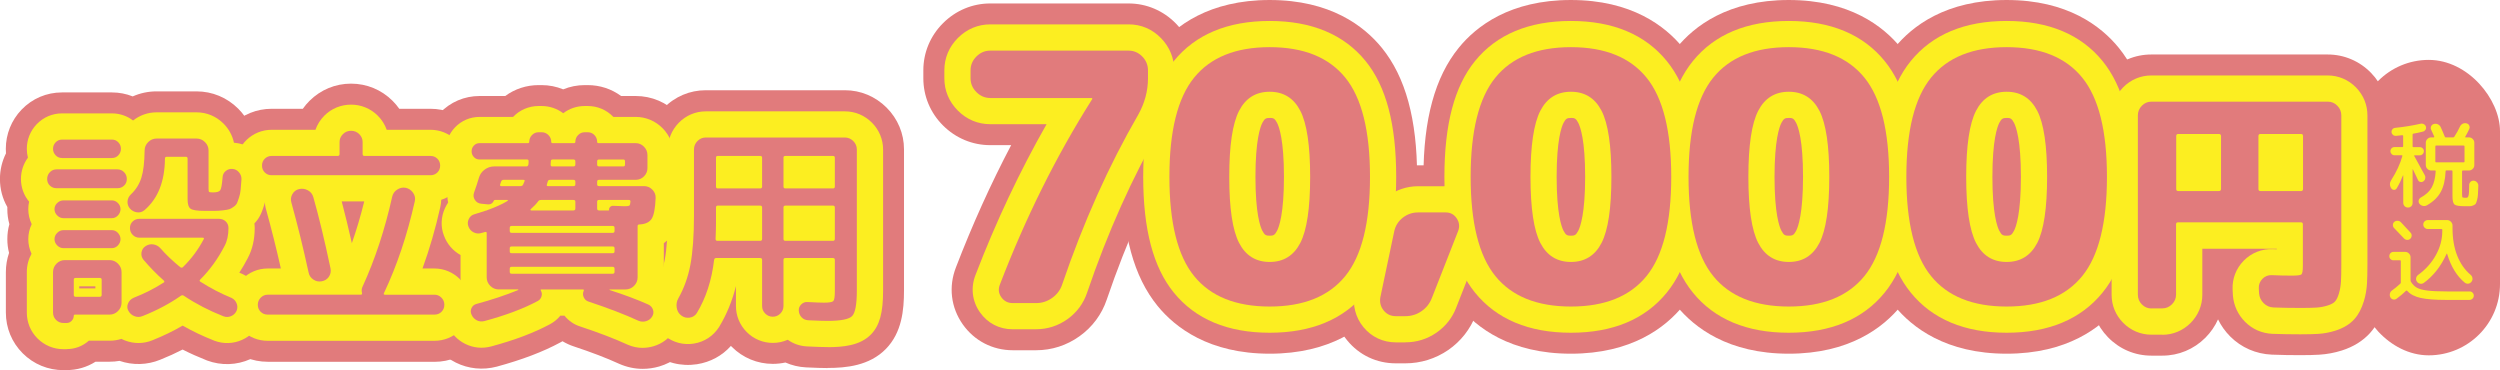
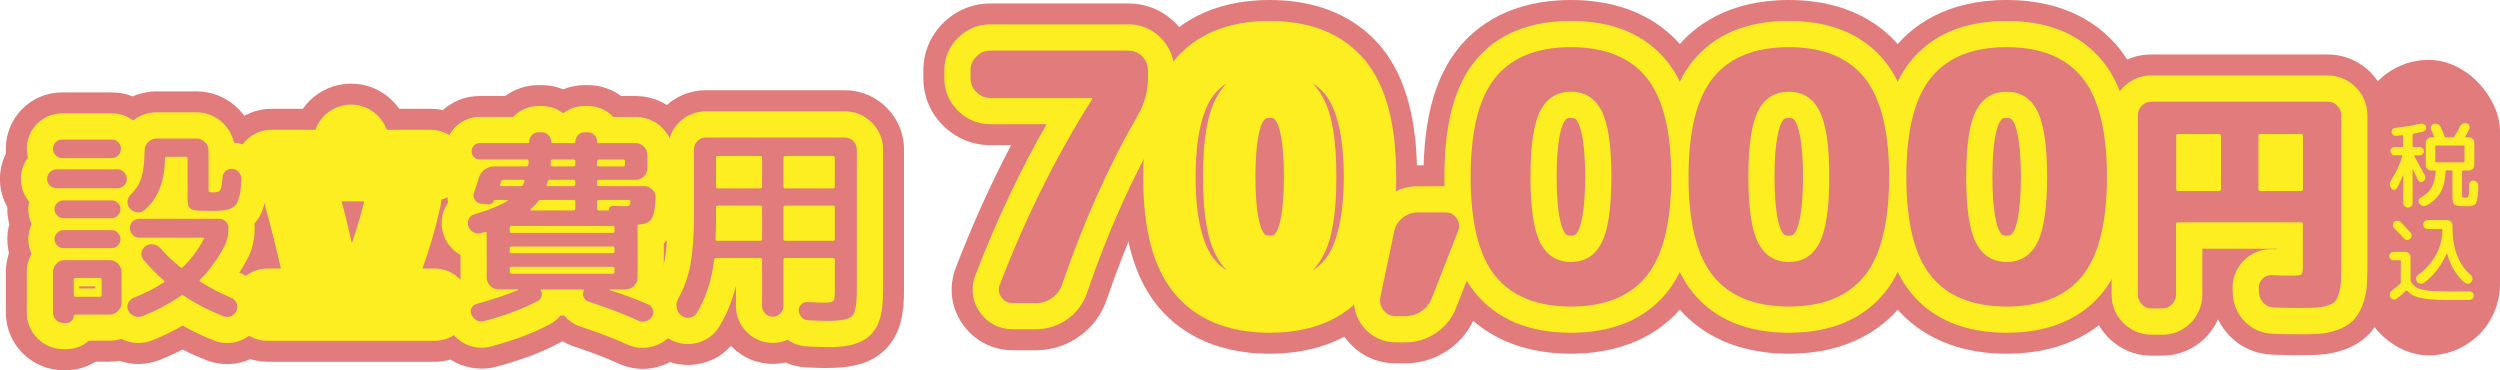
<svg xmlns="http://www.w3.org/2000/svg" id="_レイヤー_2" viewBox="0 0 477.1 70.64">
  <defs>
    <style>.cls-1{fill:#fcee21;}.cls-2{fill:#e17b7c;}</style>
  </defs>
  <g id="_レイヤー_2-2">
    <rect class="cls-2" x="449.9" y="11.43" width="27.2" height="56.38" rx="13.6" ry="13.6" />
    <path class="cls-2" d="m12.72,70.64h-.6c-2.95,0-5.71-1.14-7.79-3.22-2.07-2.07-3.21-4.83-3.21-7.78v-7.72c0-1.26.21-2.49.61-3.66-.22-.85-.33-1.73-.33-2.62,0-.98.13-1.94.39-2.86-.26-.92-.39-1.88-.39-2.86,0-.14,0-.27,0-.41-.92-1.6-1.41-3.43-1.41-5.35,0-1.72.4-3.39,1.15-4.89-.02-.29-.03-.58-.03-.87,0-2.8,1.07-5.46,3.01-7.48,2.04-2.12,4.78-3.28,7.71-3.28h9.52c1.39,0,2.73.26,3.98.76,1.42-.63,2.96-.96,4.54-.96h7.64c2.99,0,5.82,1.17,7.96,3.31.9.91,1.64,1.93,2.18,3.04,1.96.65,3.69,1.86,5.01,3.51,1.69,2.11,2.54,4.75,2.4,7.45,0,.04,0,.09,0,.13-.06.94-.13,1.71-.19,2.3-.12,1.12-.35,2.22-.68,3.26-.23.71-.44,1.28-.65,1.78-.26.61-.57,1.2-.95,1.75-.06,2.5-.59,4.79-1.6,6.82,1.02,1,1.84,2.19,2.41,3.52,1.13,2.64,1.18,5.56.14,8.23-.05.14-.11.27-.17.4-1.11,2.5-3.1,4.49-5.6,5.6-2.62,1.17-5.55,1.26-8.25.26-.06-.02-.12-.04-.17-.07-1.54-.61-3.05-1.28-4.5-2.02-1.36.7-2.79,1.35-4.27,1.94-2.49,1.02-5.23,1.09-7.77.22-.62.11-1.25.16-1.9.16h-2.68c-1.64,1.04-3.53,1.6-5.52,1.6Zm27.03-6.88c-.06.04-.11.08-.17.12.06-.04.11-.08.17-.12Zm-34.67-3.53h0s0,0,0,0Zm11.09-36.91h.85c-.14-.14-.28-.27-.43-.4-.15.13-.29.26-.43.4Z" />
    <path class="cls-2" d="m82.92,69.04h-31.84c-2.92,0-5.65-1.13-7.7-3.17-2.05-2.05-3.18-4.79-3.18-7.71s1.13-5.66,3.19-7.72c1.47-1.47,3.27-2.47,5.23-2.92-.52-2.1-1.06-4.18-1.62-6.21-.98-.49-1.9-1.13-2.71-1.91-2.13-2.05-3.3-4.82-3.3-7.8s1.17-5.75,3.29-7.79c2.05-1.97,4.73-3.05,7.55-3.05h5.96c.38-.54.8-1.05,1.28-1.52,2.12-2.11,4.93-3.28,7.92-3.28s5.8,1.16,7.92,3.27c.48.48.91.99,1.29,1.53h5.96c2.83,0,5.5,1.08,7.53,3.03,0,0,.01.01.02.02,2.12,2.05,3.29,4.82,3.29,7.79s-1.17,5.75-3.3,7.8c-.58.55-1.2,1.04-1.87,1.45-.53,2.34-1.14,4.63-1.81,6.84,1.7.51,3.27,1.44,4.57,2.74,2.07,2.08,3.2,4.82,3.2,7.73s-1.13,5.66-3.18,7.71c-2.05,2.05-4.79,3.18-7.7,3.18Zm-1.58-9.12s0,0,0,0c0,0,0,0,0,0Z" />
    <path class="cls-2" d="m122.65,70.39c-1.54,0-3.06-.33-4.51-.97-.03-.01-.06-.03-.09-.04-2.29-1.05-5.16-2.15-8.51-3.26-.77-.25-1.51-.59-2.19-1-.15.09-.3.17-.45.25-3.28,1.77-7.25,3.28-12.1,4.6-2.66.7-5.42.42-7.82-.78-2.28-1.14-4.05-2.96-5.12-5.29-1.35-2.84-1.36-6.08-.02-8.93.52-1.11,1.21-2.09,2.04-2.93v-1.34c-1.28-1.16-2.27-2.61-2.9-4.27-1.06-2.77-.94-5.78.34-8.48.02-.04.04-.08.06-.12-.07-1.41.15-2.85.66-4.23,0-.03.02-.05.03-.08-.7-1.43-1.07-3.01-1.07-4.64,0-2.74,1.04-5.33,2.93-7.31,2.01-2.1,4.7-3.25,7.59-3.25h4.9c1.83-1.35,4.04-2.08,6.38-2.08h.56c1.44,0,2.83.28,4.12.81,1.29-.53,2.68-.81,4.12-.81h.56c2.33,0,4.54.73,6.37,2.08h2.79c3.04,0,5.89,1.21,8.03,3.4,2.08,2.14,3.21,4.93,3.21,7.88v2.42c1.11,1.86,1.65,3.98,1.55,6.18-.15,3.69-.82,6.3-2.17,8.41-.3.48-.72,1.04-1.26,1.62v3.96c1.13,1.16,1.99,2.57,2.5,4.16.96,2.96.55,6.18-1.1,8.84-1.45,2.31-3.67,3.98-6.28,4.75-1.04.3-2.1.45-3.14.45Zm-29.65-3.63s0,0,0,0c0,0,0,0,0,0Z" />
    <path class="cls-2" d="m157.92,70.24c-.91,0-2.21-.04-4.1-.13-1.39-.07-2.71-.39-3.93-.93-.78.17-1.59.26-2.41.26-2.94,0-5.71-1.15-7.8-3.23-.07-.07-.13-.13-.19-.2-1.67,1.88-3.92,3.1-6.48,3.5,0,0,0,0,0,0-3.06.47-6.08-.31-8.53-2.2-2.3-1.79-3.81-4.37-4.24-7.28-.39-2.58.07-5.15,1.32-7.42.02-.04.04-.07.06-.11.6-1.05,1.03-2.29,1.3-3.69.24-1.26.52-3.63.52-7.78v-12.52c0-2.95,1.14-5.74,3.2-7.87,2.14-2.21,5-3.42,8.04-3.42h26.56c3,0,5.82,1.18,7.96,3.32,2.14,2.14,3.32,4.97,3.32,7.96v26.92c0,3.77-.41,8.05-3.46,11.17-3.15,3.22-7.6,3.63-11.14,3.63Zm-26.3-9.62h0,0Z" />
    <path class="cls-2" d="m197.76,66.84h-4.49c-3.84,0-7.32-1.8-9.53-4.93-2.28-3.23-2.75-7.2-1.3-10.91,3.12-8.11,6.64-15.91,10.53-23.3h-4c-3.39,0-6.59-1.34-9.01-3.76-2.42-2.41-3.75-5.61-3.75-9v-1.52c0-3.38,1.33-6.58,3.76-9,2.42-2.42,5.62-3.76,9-3.76h26.4c3.43,0,6.65,1.37,9.06,3.85,2.34,2.42,3.63,5.58,3.63,8.91v1.52c0,3.97-1.01,7.78-3,11.33-.02.04-.04.08-.06.11-5.31,9.17-9.95,19.53-13.79,30.8-.94,2.8-2.74,5.24-5.2,6.99-2.44,1.75-5.3,2.67-8.27,2.67Zm-3.57-15.46s0,.02-.01.04c0-.01,0-.02.01-.04Z" />
    <path class="cls-2" d="m242.31,67.5c-11.56,0-18.02-4.97-21.41-9.13-4.53-5.57-6.73-13.63-6.73-24.62s2.2-19.04,6.73-24.62c3.38-4.17,9.84-9.13,21.41-9.13s18.02,4.97,21.4,9.13c4.53,5.58,6.73,13.63,6.73,24.62s-2.2,19.04-6.73,24.62h0c-3.39,4.17-9.85,9.13-21.41,9.13Zm14.42-14.81h0,0Z" />
    <path class="cls-2" d="m268.18,69.34h-1.78c-3.69,0-6.99-1.56-9.31-4.39-2.27-2.78-3.17-6.28-2.52-9.85.02-.08.03-.16.05-.24l2.64-12.54c.64-3.1,2.31-5.8,4.82-7.79,2.46-1.95,5.41-2.98,8.54-2.98h5.28c3.88,0,7.35,1.85,9.53,5.08,2.12,3.14,2.59,6.97,1.29,10.52-.02.06-.05.12-.07.18l-5,12.75c-1.04,2.73-2.86,5.05-5.26,6.71-2.43,1.67-5.27,2.55-8.22,2.55Zm6.7-23.34v.02s0-.01,0-.02Z" />
    <path class="cls-2" d="m299.79,67.5c-11.56,0-18.02-4.97-21.41-9.13-4.53-5.57-6.73-13.63-6.73-24.62s2.2-19.04,6.73-24.62c3.38-4.17,9.84-9.13,21.41-9.13s18.02,4.97,21.4,9.13c4.53,5.58,6.73,13.63,6.73,24.62s-2.2,19.04-6.73,24.62h0c-3.39,4.17-9.85,9.13-21.41,9.13Zm14.42-14.81h0,0Z" />
    <path class="cls-2" d="m341.37,67.5c-11.56,0-18.02-4.97-21.41-9.13-4.53-5.57-6.73-13.63-6.73-24.62s2.2-19.04,6.73-24.62c3.38-4.17,9.84-9.13,21.41-9.13s18.02,4.97,21.4,9.13c4.53,5.58,6.73,13.63,6.73,24.62s-2.2,19.04-6.73,24.62h0c-3.39,4.17-9.85,9.13-21.41,9.13Zm14.42-14.81h0,0Z" />
    <path class="cls-2" d="m382.95,67.5c-11.56,0-18.02-4.97-21.41-9.13-4.53-5.57-6.73-13.63-6.73-24.62s2.2-19.04,6.73-24.62c3.38-4.17,9.84-9.13,21.41-9.13s18.02,4.97,21.4,9.13c4.53,5.58,6.73,13.63,6.73,24.62s-2.2,19.04-6.73,24.62h0c-3.39,4.17-9.85,9.13-21.41,9.13Zm14.42-14.81h0,0Z" />
    <path class="cls-2" d="m412.68,67.87h-2.12c-3.14,0-6.08-1.25-8.28-3.52-2.13-2.19-3.3-5.07-3.3-8.11V22.02c0-3.03,1.17-5.91,3.29-8.1,2.21-2.27,5.15-3.52,8.28-3.52h33.67c3.13,0,6.07,1.25,8.27,3.51,2.14,2.21,3.3,5.08,3.3,8.11v28.43c0,1.59-.03,2.84-.08,3.83-.09,1.5-.34,2.96-.76,4.35-.61,2.01-1.48,3.62-2.66,4.93-1.36,1.5-3.17,2.63-5.38,3.33-1.39.44-2.83.71-4.29.8-.94.06-2.13.09-3.64.09-1.8,0-3.63-.03-5.43-.1-3.03-.13-5.82-1.35-7.92-3.45-.98-.98-1.76-2.08-2.34-3.28-.57,1.28-1.39,2.47-2.41,3.5-2.21,2.21-5.12,3.42-8.21,3.42Zm22.19-34.42h.74c.83-.47,1.57-1.07,2.2-1.77v-1.31c-.71-.8-1.58-1.47-2.54-1.96h-.05c-.88.45-1.68,1.05-2.36,1.76v1.71c.59.62,1.27,1.15,2.02,1.57Zm-15.66,0h.72c.77-.43,1.46-.98,2.06-1.62v-1.62c-.69-.73-1.5-1.35-2.4-1.81h-.03c-.98.5-1.85,1.18-2.56,2v1.24c.63.72,1.38,1.34,2.22,1.81Z" />
    <path class="cls-1" d="m12.72,66.64h-.6c-1.88,0-3.64-.73-4.96-2.05-1.32-1.31-2.04-3.07-2.04-4.95v-7.72c0-1.24.31-2.43.9-3.49-.4-.87-.62-1.81-.62-2.79s.22-1.97.65-2.86c-.42-.89-.65-1.86-.65-2.86,0-.49.05-.96.16-1.43-1.01-1.2-1.56-2.72-1.56-4.33,0-1.48.47-2.9,1.33-4.07-.14-.55-.21-1.11-.21-1.69,0-1.76.67-3.43,1.89-4.7,1.28-1.33,2.99-2.06,4.83-2.06h9.52c1.48,0,2.89.48,4.04,1.36,1.28-1.01,2.84-1.56,4.48-1.56h7.64c1.93,0,3.75.76,5.13,2.14,1.03,1.03,1.71,2.29,2,3.66.1,0,.19.01.29.03,1.82.2,3.46,1.09,4.61,2.53,1.09,1.36,1.62,3,1.53,4.74-.06.95-.12,1.67-.18,2.22-.09.85-.26,1.67-.51,2.45-.2.63-.38,1.11-.53,1.46-.31.73-.74,1.39-1.31,1.97.04.29.06.58.06.88,0,2.17-.45,4.12-1.34,5.77-.49.95-1.03,1.87-1.6,2.75.13.05.26.11.39.16.08.03.17.07.25.11,1.56.74,2.75,1.97,3.44,3.57.71,1.67.74,3.51.09,5.2-.03.08-.06.15-.09.22-.72,1.62-1.96,2.85-3.57,3.57-1.66.74-3.52.8-5.24.16-.03-.01-.06-.02-.1-.04-2.08-.82-4.09-1.77-5.98-2.85-1.78,1.04-3.71,1.97-5.75,2.79-1.67.69-3.52.71-5.22.06-.25-.09-.48-.2-.71-.32-.71.23-1.46.35-2.23.35h-4c-1.16,1.04-2.63,1.6-4.2,1.6Zm24.71-6.13s-.05.04-.08.05c.02-.02.05-.04.08-.05Zm-22.31-5.47h3.08v-.4h-3.08v.4Z" />
    <path class="cls-1" d="m82.92,65.04h-31.84c-1.85,0-3.58-.71-4.87-2-1.29-1.29-2.01-3.03-2.01-4.88s.72-3.59,2.02-4.89c1.31-1.31,3.03-2.03,4.86-2.03h2.52c-.86-3.83-1.81-7.61-2.82-11.26-.16-.55-.24-1.11-.26-1.66-1.29-.25-2.48-.87-3.45-1.79-1.34-1.29-2.07-3.03-2.07-4.92s.73-3.63,2.07-4.92c1.29-1.24,2.99-1.92,4.77-1.92h8.36c.35-1,.93-1.92,1.7-2.7,1.36-1.36,3.17-2.1,5.1-2.1s3.73.75,5.09,2.1c.78.78,1.36,1.7,1.71,2.7h8.36c1.79,0,3.48.68,4.76,1.91,0,0,0,0,.01,0,1.33,1.29,2.07,3.03,2.07,4.92s-.74,3.63-2.07,4.92c-.78.75-1.71,1.3-2.72,1.61-.01.47-.08.95-.19,1.42-.91,4.09-2.05,8-3.39,11.69h2.28c1.82,0,3.54.72,4.85,2.02,1.31,1.31,2.03,3.05,2.03,4.9s-.71,3.58-2,4.88c-1.3,1.29-3.03,2-4.88,2Zm-17.71-26.6c.63,2.38,1.28,5.05,1.94,7.97.89-2.54,1.68-5.2,2.36-7.97h-4.3Zm-10.22.56s0,.03.01.04c0-.01,0-.03-.01-.04Z" />
    <path class="cls-1" d="m122.66,66.39c-.99,0-1.97-.21-2.9-.62-2.49-1.14-5.51-2.3-9.02-3.46-1.19-.37-2.23-1.09-3.02-2.07h-.78c-.53.66-1.19,1.2-1.94,1.61-3.02,1.63-6.7,3.03-11.25,4.26-1.72.46-3.44.28-4.98-.49-1.46-.73-2.6-1.91-3.29-3.41-.84-1.76-.85-3.77-.02-5.53.55-1.17,1.42-2.13,2.49-2.78-.04-.31-.06-.62-.06-.94v-4.29c-1.47-.82-2.59-2.12-3.17-3.71-.65-1.67-.58-3.58.23-5.31.17-.35.36-.68.57-1-.26-1.2-.17-2.47.27-3.67.25-.71.48-1.38.66-1.98-.94-1.16-1.45-2.61-1.45-4.13,0-1.7.65-3.32,1.82-4.55,1.24-1.3,2.91-2.01,4.7-2.01h6.39s0,0,.01-.01c1.28-1.33,3.02-2.07,4.88-2.07h.56c1.51,0,2.94.49,4.13,1.38,1.17-.9,2.6-1.38,4.11-1.38h.56c1.85,0,3.59.73,4.87,2.06,0,0,.01.01.02.02h4.27c1.95,0,3.78.78,5.16,2.19,1.34,1.38,2.08,3.19,2.08,5.09v2.48c0,.36-.03.72-.08,1.08,1.14,1.38,1.71,3.08,1.63,4.87-.12,2.96-.6,4.95-1.54,6.43-.36.56-.96,1.31-1.89,1.96v6.54c0,.36-.03.71-.08,1.06,1.34.86,2.3,2.09,2.77,3.56.6,1.86.36,3.82-.69,5.5-.93,1.49-2.31,2.52-4.01,3.02-.67.19-1.35.29-2.02.29Zm-30.57-3.52s0,0,0,0c0,0,0,0,0,0Zm-.26-17.16h0,0Zm13.69-12.55h3.29c-.13-.26-.28-.5-.46-.74-.03-.04-.05-.07-.08-.1h-2.47s-.05.07-.08.1c0,.03-.01.06-.02.09-.05.22-.11.44-.19.65Z" />
    <path class="cls-1" d="m157.92,66.24c-.83,0-2.11-.04-3.91-.13-1.36-.07-2.62-.51-3.68-1.27-.88.39-1.85.6-2.84.6-1.87,0-3.64-.73-4.97-2.06-1.34-1.34-2.07-3.1-2.07-4.98v-3.8c-.71,2.81-1.76,5.38-3.16,7.7-.02.03-.04.06-.06.1-1.09,1.72-2.81,2.85-4.83,3.17h0c-1.95.31-3.89-.2-5.46-1.41-1.51-1.17-2.45-2.8-2.74-4.71-.26-1.71.04-3.4.87-4.89.85-1.49,1.44-3.15,1.79-4.98.39-2.07.59-4.94.59-8.53v-12.52c0-1.9.73-3.7,2.07-5.08,1.38-1.42,3.21-2.2,5.17-2.2h26.56c1.93,0,3.75.76,5.14,2.15,1.38,1.38,2.14,3.21,2.14,5.13v26.92c0,4.26-.67,6.69-2.32,8.38-2.09,2.14-5.36,2.42-8.28,2.42Zm-4.1-3.61s.03,0,.04,0c-.01,0-.03,0-.04,0Zm-22.2-2.01h0,0Z" />
    <path class="cls-1" d="m197.76,62.84h-4.49c-2.56,0-4.79-1.15-6.26-3.24-1.5-2.13-1.8-4.75-.82-7.19,3.88-10.11,8.43-19.74,13.54-28.71h-10.75c-2.35,0-4.49-.89-6.18-2.59-1.69-1.69-2.58-3.82-2.58-6.17v-1.52c0-2.35.89-4.48,2.59-6.18,1.69-1.69,3.83-2.59,6.18-2.59h26.4c2.38,0,4.52.91,6.19,2.64,1.64,1.69,2.5,3.8,2.5,6.12v1.52c0,3.27-.84,6.43-2.48,9.37-5.48,9.46-10.23,20.06-14.15,31.58-.67,2.02-1.97,3.77-3.74,5.03-1.76,1.26-3.81,1.92-5.94,1.92Zm-2.25-6.81s-.01.03-.02.04c0-.01.01-.03.02-.04Zm1.25-3.19h.99s.07-.01.13-.06c0,0,.09-.11.09-.12,2.01-5.91,4.24-11.6,6.66-17.04-2.84,5.51-5.47,11.26-7.87,17.21Zm11.55-29.14h0,0Zm2.98-9.04c1.16.83,1.96,2.13,2.12,3.63.43-1.07.65-2.18.65-3.35v-.28h-2.78Zm-6.52.9s0,0,0,0c0,0,0,0,0,0Z" />
    <path class="cls-1" d="m242.31,63.5c-8.02,0-14.18-2.58-18.3-7.66-3.93-4.83-5.84-12.06-5.84-22.09s1.91-17.26,5.84-22.1c4.13-5.08,10.28-7.65,18.3-7.65s14.17,2.58,18.3,7.65c3.93,4.84,5.84,12.06,5.84,22.1s-1.91,17.26-5.84,22.09h0c-4.13,5.08-10.29,7.66-18.3,7.66Zm14.42-10.81h0,0Zm-22.63-36.78c-.9.56-1.67,1.24-2.33,2.05-2.36,2.9-3.6,8.36-3.6,15.79s1.24,12.89,3.6,15.79c.66.81,1.43,1.49,2.33,2.05-.8-.83-1.49-1.81-2.07-2.93-1.67-3.21-2.44-7.95-2.44-14.91s.78-11.69,2.44-14.91c.58-1.12,1.27-2.1,2.07-2.93Zm16.42,0c.79.83,1.49,1.81,2.07,2.93h0c1.67,3.21,2.44,7.95,2.44,14.91s-.78,11.69-2.44,14.91c-.58,1.12-1.27,2.1-2.07,2.93.9-.56,1.67-1.24,2.33-2.05,2.35-2.9,3.6-8.36,3.6-15.79s-1.24-12.89-3.6-15.79c-.66-.81-1.43-1.49-2.33-2.05Zm-8.21,6.6c-.67,0-.96.08-1.4.93-.4.77-1.32,3.31-1.32,10.31s.92,9.54,1.32,10.3c.44.85.73.93,1.4.93s.96-.08,1.4-.93c.4-.77,1.32-3.3,1.32-10.31s-.92-9.54-1.32-10.31h0c-.44-.85-.73-.93-1.4-.93Z" />
    <path class="cls-1" d="m268.18,65.34h-1.78c-2.46,0-4.67-1.04-6.21-2.92-1.52-1.86-2.11-4.2-1.68-6.6,0-.04.02-.09.03-.14l2.64-12.54c.45-2.18,1.63-4.08,3.4-5.49,1.74-1.38,3.83-2.11,6.05-2.11h5.28c2.53,0,4.79,1.21,6.22,3.32,1.41,2.09,1.72,4.54.85,6.9-.01.03-.03.07-.04.1l-5.02,12.8c-.73,1.95-2.02,3.6-3.79,4.83-1.78,1.22-3.77,1.84-5.95,1.84Zm2.71-19.8l-1.66,7.9,3.09-7.9h-1.43Z" />
    <path class="cls-1" d="m299.79,63.5c-8.02,0-14.18-2.58-18.3-7.66-3.93-4.83-5.84-12.06-5.84-22.09s1.91-17.26,5.84-22.1c4.13-5.08,10.28-7.65,18.3-7.65s14.17,2.58,18.3,7.65c3.93,4.84,5.84,12.06,5.84,22.1s-1.91,17.26-5.84,22.09h0c-4.13,5.08-10.29,7.66-18.3,7.66Zm14.42-10.81h0,0Zm-22.63-36.78c-.9.56-1.67,1.24-2.33,2.05-2.36,2.9-3.6,8.36-3.6,15.79s1.24,12.89,3.6,15.79c.66.81,1.43,1.49,2.33,2.05-.8-.83-1.49-1.81-2.07-2.93-1.67-3.21-2.44-7.95-2.44-14.91s.78-11.69,2.44-14.91c.58-1.12,1.27-2.1,2.07-2.93Zm16.42,0c.79.83,1.49,1.81,2.07,2.93h0c1.67,3.21,2.44,7.95,2.44,14.91s-.78,11.69-2.44,14.91c-.58,1.12-1.27,2.1-2.07,2.93.9-.56,1.67-1.24,2.33-2.05,2.35-2.9,3.6-8.36,3.6-15.79s-1.24-12.89-3.6-15.79c-.66-.81-1.43-1.49-2.33-2.05Zm-8.21,6.6c-.67,0-.96.08-1.4.93-.4.77-1.32,3.31-1.32,10.31s.92,9.54,1.32,10.3c.44.85.73.93,1.4.93s.96-.08,1.4-.93c.4-.77,1.32-3.3,1.32-10.31s-.92-9.54-1.32-10.31h0c-.44-.85-.73-.93-1.4-.93Z" />
    <path class="cls-1" d="m341.37,63.5c-8.02,0-14.18-2.58-18.3-7.66-3.93-4.83-5.84-12.06-5.84-22.09s1.91-17.26,5.84-22.1c4.13-5.08,10.28-7.65,18.3-7.65s14.17,2.58,18.3,7.65c3.93,4.84,5.84,12.06,5.84,22.1s-1.91,17.26-5.84,22.09h0c-4.13,5.08-10.29,7.66-18.3,7.66Zm14.42-10.81h0,0Zm-22.63-36.78c-.9.56-1.67,1.24-2.33,2.05-2.36,2.9-3.6,8.36-3.6,15.79s1.24,12.89,3.6,15.79c.66.81,1.43,1.49,2.33,2.05-.8-.83-1.49-1.81-2.07-2.93-1.67-3.21-2.44-7.95-2.44-14.91s.78-11.69,2.44-14.91c.58-1.12,1.27-2.1,2.07-2.93Zm16.42,0c.79.83,1.49,1.81,2.07,2.93h0c1.67,3.21,2.44,7.95,2.44,14.91s-.78,11.69-2.44,14.91c-.58,1.12-1.27,2.1-2.07,2.93.9-.56,1.67-1.24,2.33-2.05,2.35-2.9,3.6-8.36,3.6-15.79s-1.24-12.89-3.6-15.79c-.66-.81-1.43-1.49-2.33-2.05Zm-8.21,6.6c-.67,0-.96.08-1.4.93-.4.77-1.32,3.31-1.32,10.31s.92,9.54,1.32,10.3c.44.85.73.93,1.4.93s.96-.08,1.4-.93c.4-.77,1.32-3.3,1.32-10.31s-.92-9.54-1.32-10.31h0c-.44-.85-.73-.93-1.4-.93Z" />
    <path class="cls-1" d="m382.95,63.5c-8.02,0-14.18-2.58-18.3-7.66-3.93-4.83-5.84-12.06-5.84-22.09s1.91-17.26,5.84-22.1c4.13-5.08,10.28-7.65,18.3-7.65s14.17,2.58,18.3,7.65c3.93,4.84,5.84,12.06,5.84,22.1s-1.91,17.26-5.84,22.09h0c-4.13,5.08-10.29,7.66-18.3,7.66Zm14.42-10.81h0,0Zm-22.63-36.78c-.9.56-1.67,1.24-2.33,2.05-2.36,2.9-3.6,8.36-3.6,15.79s1.24,12.89,3.6,15.79c.66.81,1.43,1.49,2.33,2.05-.8-.83-1.49-1.81-2.07-2.93-1.67-3.21-2.44-7.95-2.44-14.91s.78-11.69,2.44-14.91c.58-1.12,1.27-2.1,2.07-2.93Zm16.42,0c.79.83,1.49,1.81,2.07,2.93h0c1.67,3.21,2.44,7.95,2.44,14.91s-.78,11.69-2.44,14.91c-.58,1.12-1.27,2.1-2.07,2.93.9-.56,1.67-1.24,2.33-2.05,2.35-2.9,3.6-8.36,3.6-15.79s-1.24-12.89-3.6-15.79c-.66-.81-1.43-1.49-2.33-2.05Zm-8.21,6.6c-.67,0-.96.08-1.4.93-.4.77-1.32,3.31-1.32,10.31s.92,9.54,1.32,10.3c.44.85.73.93,1.4.93s.96-.08,1.4-.93c.4-.77,1.32-3.3,1.32-10.31s-.92-9.54-1.32-10.31h0c-.44-.85-.73-.93-1.4-.93Z" />
    <path class="cls-1" d="m412.68,63.87h-2.12c-2.05,0-3.97-.82-5.41-2.3-1.42-1.46-2.17-3.3-2.17-5.32V22.02c0-2.02.75-3.85,2.17-5.32,1.45-1.49,3.36-2.3,5.41-2.3h33.67c2.04,0,3.96.82,5.4,2.3,1.42,1.47,2.17,3.31,2.17,5.33v28.43c0,1.51-.03,2.69-.08,3.6-.07,1.19-.27,2.34-.6,3.42-.44,1.43-1.03,2.55-1.81,3.42-.89.99-2.07,1.7-3.62,2.2-1.07.34-2.19.55-3.32.62-.85.05-1.96.08-3.39.08-1.75,0-3.53-.03-5.29-.09-2.03-.09-3.83-.88-5.24-2.29-1.36-1.37-2.16-3.1-2.32-5.01,0-.06,0-.12-.01-.18l-.05-.97c-.09-2.06.65-4,2.1-5.49,1.48-1.52,3.47-2.31,5.6-2.22.24.01.48.02.72.03v-.11h-14.2v8.8c0,2.01-.8,3.92-2.24,5.37-1.45,1.45-3.36,2.25-5.38,2.25Zm26.45-33.3h0,0Zm-15.69,0h0,0Z" />
    <path class="cls-2" d="m10.8,35.92c-.51,0-.93-.17-1.28-.5-.35-.33-.52-.75-.52-1.26s.17-.94.52-1.3c.35-.36.77-.54,1.28-.54h11.6c.51,0,.93.18,1.28.54.35.36.52.79.52,1.3s-.17.93-.52,1.26c-.35.33-.77.5-1.28.5h-11.6Zm1.04-9.28h9.52c.48,0,.89.17,1.22.52.33.35.5.76.5,1.24s-.17.89-.5,1.24c-.33.35-.74.52-1.22.52h-9.52c-.48,0-.89-.17-1.22-.52-.33-.35-.5-.76-.5-1.24s.17-.89.5-1.24c.33-.35.74-.52,1.22-.52Zm11.36,25.28v5.84c0,.61-.23,1.15-.68,1.6-.45.45-.99.68-1.6.68h-6.6c-.16,0-.24.07-.24.2,0,.37-.13.7-.4.98-.27.28-.59.42-.96.42h-.6c-.56,0-1.03-.19-1.42-.58-.39-.39-.58-.86-.58-1.42v-7.72c0-.61.22-1.15.66-1.6.44-.45.97-.68,1.58-.68h8.56c.61,0,1.15.23,1.6.68.45.45.68.99.68,1.6Zm-11.08-10.28c-.45,0-.85-.17-1.2-.52-.35-.35-.52-.75-.52-1.2s.17-.85.52-1.18c.35-.33.75-.5,1.2-.5h9.2c.45,0,.85.17,1.18.5.33.33.5.73.5,1.18s-.17.85-.5,1.2c-.33.35-.73.52-1.18.52h-9.2Zm0,5.72c-.45,0-.85-.17-1.2-.52-.35-.35-.52-.75-.52-1.2s.17-.85.52-1.2c.35-.35.75-.52,1.2-.52h9.2c.45,0,.85.17,1.18.52.33.35.5.75.5,1.2s-.17.85-.5,1.2c-.33.35-.73.52-1.18.52h-9.2Zm7.28,8.92v-2.92c0-.21-.12-.32-.36-.32h-4.6c-.24,0-.36.11-.36.32v2.92c0,.24.12.36.36.36h4.6c.24,0,.36-.12.36-.36Zm6.08.56c2.11-.83,4.03-1.8,5.76-2.92.19-.08.17-.23-.04-.44-1.25-1.09-2.52-2.39-3.8-3.88-.35-.43-.48-.9-.4-1.42.08-.52.35-.93.8-1.22.45-.29.94-.4,1.46-.32.52.08.97.32,1.34.72,1.01,1.17,2.27,2.37,3.76,3.6.21.16.39.17.52.04,1.6-1.55,2.93-3.33,4-5.36.05-.05.06-.11.02-.18s-.1-.1-.18-.1h-12.12c-.51,0-.93-.18-1.28-.54-.35-.36-.52-.79-.52-1.3s.17-.93.52-1.26c.35-.33.77-.5,1.28-.5h15.2c.51,0,.93.17,1.28.5.35.33.52.75.52,1.26,0,1.36-.25,2.51-.76,3.44-1.25,2.43-2.8,4.56-4.64,6.4-.16.16-.15.29.04.4,1.92,1.23,3.89,2.25,5.92,3.08.45.21.78.55.98,1.02.2.47.21.94.02,1.42-.21.48-.56.83-1.04,1.04s-.97.23-1.48.04c-2.72-1.07-5.24-2.37-7.56-3.92-.19-.13-.37-.13-.56,0-2.13,1.49-4.57,2.79-7.32,3.88-.51.21-1.02.22-1.54.02s-.91-.55-1.18-1.06c-.24-.45-.25-.92-.04-1.4.21-.48.56-.83,1.04-1.04Zm18.92-24.6c.51.05.92.28,1.24.68.32.4.47.85.44,1.36-.05.8-.11,1.45-.16,1.96-.05.51-.15.99-.3,1.44-.15.45-.27.81-.38,1.06-.11.25-.32.49-.64.72-.32.23-.59.38-.82.46s-.63.15-1.22.22c-.59.07-1.1.1-1.54.1h-2.02c-1.36,0-2.23-.13-2.62-.4-.39-.27-.58-.87-.58-1.8v-7.76c0-.24-.11-.36-.32-.36h-3.64c-.24,0-.36.11-.36.32-.03,4.37-1.33,7.67-3.92,9.88-.43.35-.91.48-1.44.4-.53-.08-.99-.33-1.36-.76-.32-.4-.46-.85-.42-1.36.04-.51.26-.95.66-1.32.93-.88,1.59-1.93,1.98-3.16.39-1.23.59-2.96.62-5.2,0-.61.23-1.15.68-1.6.45-.45.99-.68,1.6-.68h7.64c.61,0,1.15.23,1.6.68.45.45.68.99.68,1.6v7.32c0,.35.04.55.12.6.08.05.33.08.76.08.69,0,1.14-.13,1.34-.4.2-.27.35-1.09.46-2.48.03-.51.23-.91.62-1.22.39-.31.82-.43,1.3-.38Z" />
-     <path class="cls-2" d="m51.08,60.04c-.53,0-.98-.18-1.34-.54-.36-.36-.54-.81-.54-1.34s.19-.99.56-1.36c.37-.37.81-.56,1.32-.56h17.76c.21,0,.29-.11.24-.32-.11-.48-.07-.89.12-1.24,2.37-5.17,4.25-10.88,5.64-17.12.13-.59.45-1.05.96-1.38.51-.33,1.05-.45,1.64-.34.59.13,1.05.45,1.4.96.35.51.45,1.04.32,1.6-1.44,6.45-3.4,12.29-5.88,17.52-.11.21-.04.32.2.32h9.44c.51,0,.95.19,1.32.56.37.37.56.83.56,1.36s-.18.98-.54,1.34c-.36.36-.81.54-1.34.54h-31.84Zm32.38-29.76c.36.35.54.79.54,1.32s-.18.97-.54,1.32-.79.52-1.3.52h-30.32c-.51,0-.94-.17-1.3-.52s-.54-.79-.54-1.32.18-.97.54-1.32c.36-.35.79-.52,1.3-.52h12.6c.24,0,.36-.12.36-.36v-2.28c0-.59.21-1.09.64-1.52.43-.43.95-.64,1.56-.64s1.13.21,1.56.64c.43.43.64.93.64,1.52v2.28c0,.24.12.36.36.36h12.6c.51,0,.94.17,1.3.52Zm-26.38,5.8c.59-.13,1.15-.05,1.68.24.53.29.88.73,1.04,1.32,1.07,3.76,2.16,8.29,3.28,13.6.11.59,0,1.11-.32,1.58-.32.47-.77.75-1.36.86-.59.11-1.13,0-1.62-.34-.49-.33-.79-.79-.9-1.38-.99-4.56-2.08-9-3.28-13.32-.16-.56-.09-1.09.2-1.6s.72-.83,1.28-.96Z" />
    <path class="cls-2" d="m91.96,44.44c-.53.19-1.05.16-1.54-.08-.49-.24-.83-.61-1.02-1.12-.19-.48-.17-.96.06-1.44.23-.48.59-.79,1.1-.92,1.07-.32,1.83-.56,2.28-.72h.08l.04-.04c1.63-.59,2.92-1.17,3.88-1.76.05-.03.08-.07.08-.12s-.03-.08-.08-.08h-2.36c-.11,0-.17.03-.2.08-.24.56-.64.81-1.2.76l-1.24-.12c-.53-.05-.94-.3-1.22-.74-.28-.44-.33-.91-.14-1.42.37-1.04.68-1.97.92-2.8.19-.64.55-1.16,1.1-1.56.55-.4,1.15-.6,1.82-.6h6.16c.19,0,.3-.12.36-.36.03-.13.04-.35.04-.64,0-.21-.09-.32-.28-.32h-9.08c-.43,0-.79-.15-1.08-.46-.29-.31-.44-.67-.44-1.1s.15-.79.44-1.1c.29-.31.65-.46,1.08-.46h9.2c.19,0,.28-.08.28-.24,0-.51.17-.94.52-1.3.35-.36.77-.54,1.28-.54h.56c.51,0,.94.18,1.3.54.36.36.54.79.54,1.3,0,.16.08.24.24.24h4.08c.19,0,.28-.08.28-.24,0-.51.17-.94.52-1.3.35-.36.77-.54,1.28-.54h.56c.51,0,.93.18,1.28.54.35.36.52.79.52,1.3,0,.16.09.24.28.24h7.08c.61,0,1.14.23,1.58.68.44.45.66.99.66,1.6v2.48c0,.61-.22,1.14-.66,1.58-.44.44-.97.66-1.58.66h-7c-.24,0-.36.12-.36.36v.52c0,.21.12.32.36.32h8.6c.61,0,1.14.23,1.58.68.44.45.65.99.62,1.6-.08,1.97-.33,3.29-.76,3.96-.43.67-1.21,1.03-2.36,1.08-.21,0-.32.11-.32.32v9.8c0,.61-.23,1.15-.68,1.6-.46.45-.99.68-1.6.68h-3.04s-.04.02-.04.06.01.06.04.06c2.83.91,5.28,1.83,7.36,2.76.45.21.75.55.9,1s.09.89-.18,1.32c-.27.43-.65.71-1.16.86-.51.15-1,.11-1.48-.1-2.61-1.2-5.77-2.41-9.48-3.64-.43-.13-.73-.41-.92-.82-.19-.41-.19-.83,0-1.26.05-.16,0-.24-.16-.24h-7.96c-.11,0-.13.07-.08.2.21.35.26.72.14,1.12-.12.4-.35.69-.7.88-2.67,1.44-6.07,2.72-10.2,3.84-.51.13-.99.09-1.44-.14-.45-.23-.79-.58-1-1.06-.21-.43-.22-.85-.02-1.28.2-.43.53-.69.98-.8,2.85-.77,5.49-1.65,7.92-2.64.03-.05.03-.09,0-.12h-3.72c-.61,0-1.15-.23-1.6-.68-.45-.45-.68-.99-.68-1.6v-8.48c0-.19-.11-.25-.32-.2-.05.03-.15.05-.28.08-.13.03-.24.05-.32.08Zm3.72-8.92h3.64c.27,0,.44-.11.52-.32.03-.05.07-.15.12-.28s.09-.23.12-.28c.11-.21.04-.32-.2-.32h-3.8c-.21,0-.36.11-.44.32-.03.05-.06.15-.1.28-.04.13-.07.23-.1.28-.05.21.03.32.24.32Zm21.24,7.6h-19.28c-.24,0-.36.12-.36.36v.6c0,.24.12.36.36.36h19.28c.24,0,.36-.12.36-.36v-.6c0-.24-.12-.36-.36-.36Zm.36,4.88v-.64c0-.21-.12-.32-.36-.32h-19.28c-.24,0-.36.11-.36.32v.64c0,.21.12.32.36.32h19.28c.24,0,.36-.11.36-.32Zm0,3.88v-.6c0-.24-.12-.36-.36-.36h-19.28c-.24,0-.36.12-.36.36v.6c0,.24.12.36.36.36h19.28c.24,0,.36-.12.36-.36Zm-16-11.96c-.05.05-.07.11-.04.16.03.05.07.08.12.08h8.08c.24,0,.36-.12.36-.36v-1.32c0-.21-.12-.32-.36-.32h-6.16c-.27,0-.45.08-.56.24-.35.48-.83.99-1.44,1.52Zm3.08-4.68c-.05.19.03.28.24.28h4.84c.24,0,.36-.11.36-.32v-.52c0-.24-.12-.36-.36-.36h-4.48c-.24,0-.39.12-.44.36-.03.08-.05.17-.08.28-.03.11-.05.2-.08.28Zm.76-4.48c0,.08,0,.19-.02.32-.01.13-.02.24-.02.32,0,.24.09.36.28.36h4.08c.24,0,.36-.12.36-.36v-.6c0-.24-.12-.36-.36-.36h-3.96c-.24,0-.36.11-.36.32Zm8.84.04v.6c0,.24.12.36.36.36h4.64c.21,0,.32-.12.32-.36v-.6c0-.24-.11-.36-.32-.36h-4.64c-.24,0-.36.12-.36.36Zm0,7.68v1.32c0,.24.12.36.36.36h1.84c.05,0,.08-.04.08-.12-.03-.19.03-.36.18-.52s.33-.24.54-.24c1.39.05,2.16.08,2.32.08.45,0,.73-.05.84-.14.11-.09.17-.35.2-.78,0-.19-.11-.28-.32-.28h-5.68c-.24,0-.36.11-.36.32Z" />
    <path class="cls-2" d="m131.62,60.62c-.6.09-1.14-.05-1.62-.42s-.77-.87-.86-1.5,0-1.21.3-1.74c1.09-1.92,1.87-4.07,2.32-6.46s.68-5.54.68-9.46v-12.52c0-.61.22-1.15.66-1.6.44-.45.97-.68,1.58-.68h26.56c.61,0,1.15.23,1.6.68s.68.99.68,1.6v26.92c0,2.64-.3,4.27-.9,4.88-.6.61-2.17.92-4.7.92-.75,0-1.97-.04-3.68-.12-.51-.03-.93-.21-1.26-.56-.33-.35-.51-.77-.54-1.28-.03-.45.13-.85.46-1.18.33-.33.73-.49,1.18-.46,1.55.08,2.6.12,3.16.12.99,0,1.58-.1,1.78-.3s.3-.81.3-1.82v-6.04c0-.24-.12-.36-.36-.36h-9.08c-.24,0-.36.12-.36.36v8.8c0,.56-.2,1.04-.6,1.44-.4.4-.88.6-1.44.6s-1.04-.2-1.44-.6c-.4-.4-.6-.88-.6-1.44v-8.8c0-.24-.12-.36-.36-.36h-8.44c-.19,0-.31.12-.36.36-.45,3.87-1.55,7.24-3.28,10.12-.32.51-.78.81-1.38.9Zm5.02-17.9c0,.69-.03,1.65-.08,2.88,0,.24.11.36.32.36h8.2c.24,0,.36-.12.36-.36v-6c0-.24-.12-.36-.36-.36h-8.12c-.21,0-.32.12-.32.36v3.12Zm0-12.64v5.52c0,.24.11.36.32.36h8.12c.24,0,.36-.12.36-.36v-5.52c0-.21-.12-.32-.36-.32h-8.12c-.21,0-.32.11-.32.32Zm12.88,0v5.52c0,.24.12.36.36.36h9.08c.24,0,.36-.12.36-.36v-5.52c0-.21-.12-.32-.36-.32h-9.08c-.24,0-.36.11-.36.32Zm0,9.52v6c0,.24.12.36.36.36h9.08c.24,0,.36-.12.36-.36v-6c0-.24-.12-.36-.36-.36h-9.08c-.24,0-.36.12-.36.36Z" />
    <path class="cls-2" d="m188.98,18.7c-1.01,0-1.89-.37-2.64-1.12-.75-.75-1.12-1.63-1.12-2.64v-1.52c0-1.01.37-1.89,1.12-2.64s1.63-1.12,2.64-1.12h26.4c1.01,0,1.88.38,2.61,1.12.73.75,1.09,1.63,1.09,2.64v1.52c0,2.42-.62,4.73-1.85,6.93-5.63,9.73-10.47,20.53-14.52,32.41-.35,1.06-.99,1.91-1.91,2.57s-1.94.99-3.04.99h-4.49c-.92,0-1.65-.37-2.18-1.12s-.62-1.56-.26-2.44c4.88-12.71,10.71-24.44,17.49-35.18.09-.09.13-.18.13-.26s-.04-.13-.13-.13h-19.34Z" />
-     <path class="cls-2" d="m256.73,52.69c-3.15,3.87-7.95,5.81-14.42,5.81s-11.28-1.94-14.42-5.81c-3.15-3.87-4.72-10.19-4.72-18.94s1.57-15.07,4.72-18.94c3.14-3.87,7.95-5.81,14.42-5.81s11.27,1.94,14.42,5.81c3.15,3.87,4.72,10.19,4.72,18.94s-1.57,15.07-4.72,18.94Zm-8.58-31.55c-1.25-2.42-3.2-3.63-5.84-3.63s-4.59,1.21-5.84,3.63c-1.25,2.42-1.88,6.62-1.88,12.61s.63,10.19,1.88,12.61c1.25,2.42,3.2,3.63,5.84,3.63s4.59-1.21,5.84-3.63c1.25-2.42,1.88-6.62,1.88-12.61s-.63-10.19-1.88-12.61Z" />
    <path class="cls-2" d="m266.4,60.34c-.97,0-1.75-.36-2.34-1.09-.59-.73-.8-1.57-.63-2.54l2.64-12.54c.22-1.06.76-1.92,1.62-2.61.86-.68,1.84-1.02,2.94-1.02h5.28c.88,0,1.57.37,2.08,1.12s.6,1.54.3,2.38l-5.02,12.8c-.4,1.06-1.06,1.9-1.98,2.54-.92.64-1.96.96-3.1.96h-1.78Z" />
    <path class="cls-2" d="m314.22,52.69c-3.15,3.87-7.95,5.81-14.42,5.81s-11.28-1.94-14.42-5.81c-3.15-3.87-4.72-10.19-4.72-18.94s1.57-15.07,4.72-18.94c3.14-3.87,7.95-5.81,14.42-5.81s11.27,1.94,14.42,5.81c3.15,3.87,4.72,10.19,4.72,18.94s-1.57,15.07-4.72,18.94Zm-8.58-31.55c-1.25-2.42-3.2-3.63-5.84-3.63s-4.59,1.21-5.84,3.63c-1.25,2.42-1.88,6.62-1.88,12.61s.63,10.19,1.88,12.61c1.25,2.42,3.2,3.63,5.84,3.63s4.59-1.21,5.84-3.63c1.25-2.42,1.88-6.62,1.88-12.61s-.63-10.19-1.88-12.61Z" />
    <path class="cls-2" d="m355.8,52.69c-3.15,3.87-7.95,5.81-14.42,5.81s-11.28-1.94-14.42-5.81c-3.15-3.87-4.72-10.19-4.72-18.94s1.57-15.07,4.72-18.94c3.14-3.87,7.95-5.81,14.42-5.81s11.27,1.94,14.42,5.81c3.15,3.87,4.72,10.19,4.72,18.94s-1.57,15.07-4.72,18.94Zm-8.58-31.55c-1.25-2.42-3.2-3.63-5.84-3.63s-4.59,1.21-5.84,3.63c-1.25,2.42-1.88,6.62-1.88,12.61s.63,10.19,1.88,12.61c1.25,2.42,3.2,3.63,5.84,3.63s4.59-1.21,5.84-3.63c1.25-2.42,1.88-6.62,1.88-12.61s-.63-10.19-1.88-12.61Z" />
    <path class="cls-2" d="m397.37,52.69c-3.15,3.87-7.95,5.81-14.42,5.81s-11.28-1.94-14.42-5.81c-3.15-3.87-4.72-10.19-4.72-18.94s1.57-15.07,4.72-18.94c3.14-3.87,7.95-5.81,14.42-5.81s11.27,1.94,14.42,5.81c3.15,3.87,4.72,10.19,4.72,18.94s-1.57,15.07-4.72,18.94Zm-8.58-31.55c-1.25-2.42-3.2-3.63-5.84-3.63s-4.59,1.21-5.84,3.63c-1.25,2.42-1.88,6.62-1.88,12.61s.63,10.19,1.88,12.61c1.25,2.42,3.2,3.63,5.84,3.63s4.59-1.21,5.84-3.63c1.25-2.42,1.88-6.62,1.88-12.61s-.63-10.19-1.88-12.61Z" />
    <path class="cls-2" d="m410.57,58.87c-.71,0-1.31-.26-1.82-.78s-.76-1.13-.76-1.84V22.02c0-.71.25-1.32.76-1.84.51-.52,1.11-.78,1.82-.78h33.67c.71,0,1.31.26,1.82.78.51.52.76,1.14.76,1.84v28.43c0,1.41-.02,2.51-.07,3.31-.05.8-.18,1.55-.39,2.25-.21.71-.46,1.21-.74,1.52-.28.31-.75.57-1.43.78-.67.21-1.38.34-2.12.39-.74.05-1.76.07-3.08.07-1.72,0-3.42-.03-5.11-.09-.74-.03-1.37-.31-1.89-.83-.52-.52-.81-1.15-.87-1.89l-.05-.97c-.03-.67.2-1.26.69-1.77.49-.51,1.09-.74,1.79-.71,1.35.06,2.64.09,3.86.09,1.01,0,1.61-.08,1.79-.23.18-.15.28-.69.28-1.61v-7.96c0-.25-.12-.37-.37-.37h-23.46c-.25,0-.37.12-.37.37v13.43c0,.71-.26,1.32-.78,1.84-.52.52-1.13.78-1.84.78h-2.12Zm4.74-32.89v10.07c0,.28.12.41.37.41h7.77c.28,0,.41-.14.41-.41v-10.07c0-.28-.14-.41-.41-.41h-7.77c-.25,0-.37.14-.37.41Zm15.69,0v10.07c0,.28.12.41.37.41h7.77c.24,0,.37-.14.37-.41v-10.07c0-.28-.12-.41-.37-.41h-7.77c-.25,0-.37.14-.37.41Z" />
    <path class="cls-1" d="m460.18,39.35c-.17.17-.39.26-.64.26s-.46-.09-.64-.26c-.17-.17-.26-.39-.26-.64v-5.2s0-.04-.02-.04-.02,0-.04.02c-.34.86-.73,1.68-1.19,2.45-.12.19-.29.29-.51.29s-.4-.1-.53-.29c-.34-.52-.34-1.04,0-1.58,1-1.56,1.7-3.09,2.12-4.59.02-.1-.01-.14-.11-.14h-1.39c-.22,0-.4-.08-.55-.23-.15-.16-.23-.34-.23-.56s.08-.4.23-.55.33-.22.55-.22h1.49c.11,0,.16-.05.16-.16v-1.96s-.02-.07-.05-.11c-.04-.04-.07-.05-.11-.04-.28.04-.69.08-1.24.13-.2.01-.39-.05-.55-.19-.16-.14-.25-.31-.28-.51-.01-.22.05-.4.18-.56.13-.16.31-.25.52-.27,1.67-.17,3.29-.43,4.88-.79.2-.05.4-.02.6.09.2.11.33.26.39.47s.04.4-.07.58c-.11.18-.26.3-.47.36-.7.18-1.32.31-1.87.4-.08.01-.13.07-.13.18v2.23c0,.11.05.16.14.16h1.22c.22,0,.4.07.56.22.16.15.23.33.23.55s-.08.4-.23.56c-.16.16-.34.23-.56.23h-.97s-.06.02-.08.04c-.02.03-.02.06,0,.08,1.09,1.98,1.76,3.21,2.02,3.69.11.2.13.42.08.64-.05.22-.18.4-.37.53-.17.12-.36.15-.57.1s-.36-.18-.44-.37c-.34-.74-.66-1.42-.97-2.03-.01-.01-.02-.02-.04-.02s-.02.01-.02.04v6.39c0,.25-.09.46-.26.64Zm10.16,0c-1.02,0-1.66-.11-1.92-.32-.26-.22-.39-.76-.39-1.62v-4.73c0-.11-.05-.16-.14-.16h-1.03c-.1,0-.14.05-.14.16-.07,1.64-.38,2.97-.94,3.97-.55,1-1.43,1.85-2.63,2.53-.24.13-.5.17-.77.11-.27-.06-.49-.2-.66-.41-.14-.2-.19-.42-.13-.66.06-.23.2-.41.41-.53.95-.52,1.64-1.15,2.07-1.92.43-.76.68-1.8.76-3.1,0-.1-.05-.14-.14-.14h-.74c-.28,0-.51-.1-.71-.31-.2-.2-.3-.44-.3-.72v-4.25c0-.28.1-.52.3-.72.2-.2.43-.31.71-.31h.5s.07-.01.09-.04.03-.06.02-.1l-.59-1.3c-.11-.23-.11-.45-.02-.67.1-.22.26-.37.5-.44.26-.08.52-.07.77.04.25.11.43.28.55.52.23.48.49,1.1.79,1.85.04.1.1.14.2.14h1.39c.1,0,.17-.04.23-.13.41-.62.77-1.27,1.08-1.94.11-.24.28-.42.52-.54.24-.12.49-.14.74-.07.24.06.41.2.51.41.1.22.1.44,0,.67-.24.53-.5,1.02-.77,1.48-.02.02-.03.05,0,.08s.04.04.08.04h.65c.28,0,.51.1.71.31.2.2.3.44.3.72v4.25c0,.28-.1.52-.3.72-.2.2-.44.31-.71.31h-1.17c-.11,0-.16.05-.16.16v4.39c0,.34.03.53.09.58.06.05.25.08.56.08.17,0,.29-.01.36-.04.07-.02.14-.12.2-.3s.1-.41.11-.71c.01-.3.02-.77.04-1.4,0-.23.09-.43.26-.59.17-.17.38-.24.62-.22.24.02.45.13.62.32.17.19.25.4.24.64-.02.71-.05,1.26-.07,1.65s-.08.75-.17,1.08c-.09.33-.17.56-.25.69s-.24.25-.48.34c-.24.1-.46.15-.67.15s-.53,0-.99,0Zm-5.44-8.37h5.27c.11,0,.16-.05.16-.16v-2.88c0-.11-.05-.16-.16-.16h-5.27c-.1,0-.14.05-.14.16v2.88c0,.11.05.16.14.16Z" />
    <path class="cls-1" d="m456.79,49.68c-.23,0-.42-.08-.58-.23-.16-.15-.23-.34-.23-.57s.08-.42.23-.58c.16-.16.35-.23.58-.23h2.21c.28,0,.52.1.72.3.2.2.31.44.31.71v4.43c0,.1.03.19.09.29.3.49.67.86,1.12,1.11s1.12.43,2.01.54,2.15.17,3.8.17h4.27c.22,0,.4.08.56.25.16.17.23.36.22.58-.01.23-.1.42-.27.57-.17.15-.37.22-.59.22h-4.27c-2.21,0-3.88-.13-5.01-.38-1.13-.25-1.99-.7-2.57-1.35-.07-.08-.14-.09-.22-.02-.48.48-1.09.99-1.82,1.53-.2.14-.42.19-.65.13-.23-.05-.4-.19-.52-.41-.12-.23-.15-.46-.09-.71.06-.25.2-.45.41-.6.49-.35,1.02-.78,1.58-1.3.06-.05.09-.13.09-.23v-4.07c0-.11-.05-.16-.14-.16h-1.24Zm.13-7.33c.18-.16.39-.23.64-.22.25.01.45.1.62.27.55.58,1.17,1.24,1.85,2,.16.17.22.37.21.6-.02.23-.11.43-.28.58-.18.16-.38.22-.61.2-.23-.02-.42-.12-.58-.29-.42-.46-1.05-1.12-1.89-1.98-.16-.17-.23-.37-.22-.59,0-.23.09-.42.26-.58Zm4.55,10.12c1.44-1.04,2.57-2.3,3.39-3.78.82-1.48,1.23-3.02,1.23-4.63v-.2c0-.11-.05-.16-.14-.16h-2.63c-.24,0-.44-.08-.61-.25s-.25-.37-.25-.61.08-.43.25-.59.37-.25.61-.25h3.69c.28,0,.52.1.72.31s.31.44.31.72v.5c0,2,.3,3.76.9,5.27.6,1.51,1.45,2.73,2.56,3.65.19.17.31.38.34.62.04.25-.02.47-.16.67-.16.22-.36.35-.6.39-.25.04-.47-.02-.68-.17-1.52-1.24-2.66-3.08-3.4-5.54-.02-.06-.05-.05-.09.02-1.08,2.38-2.53,4.22-4.34,5.54-.22.16-.45.21-.71.16s-.46-.18-.62-.4c-.14-.2-.19-.43-.14-.68.05-.25.17-.45.38-.59Z" />
  </g>
</svg>